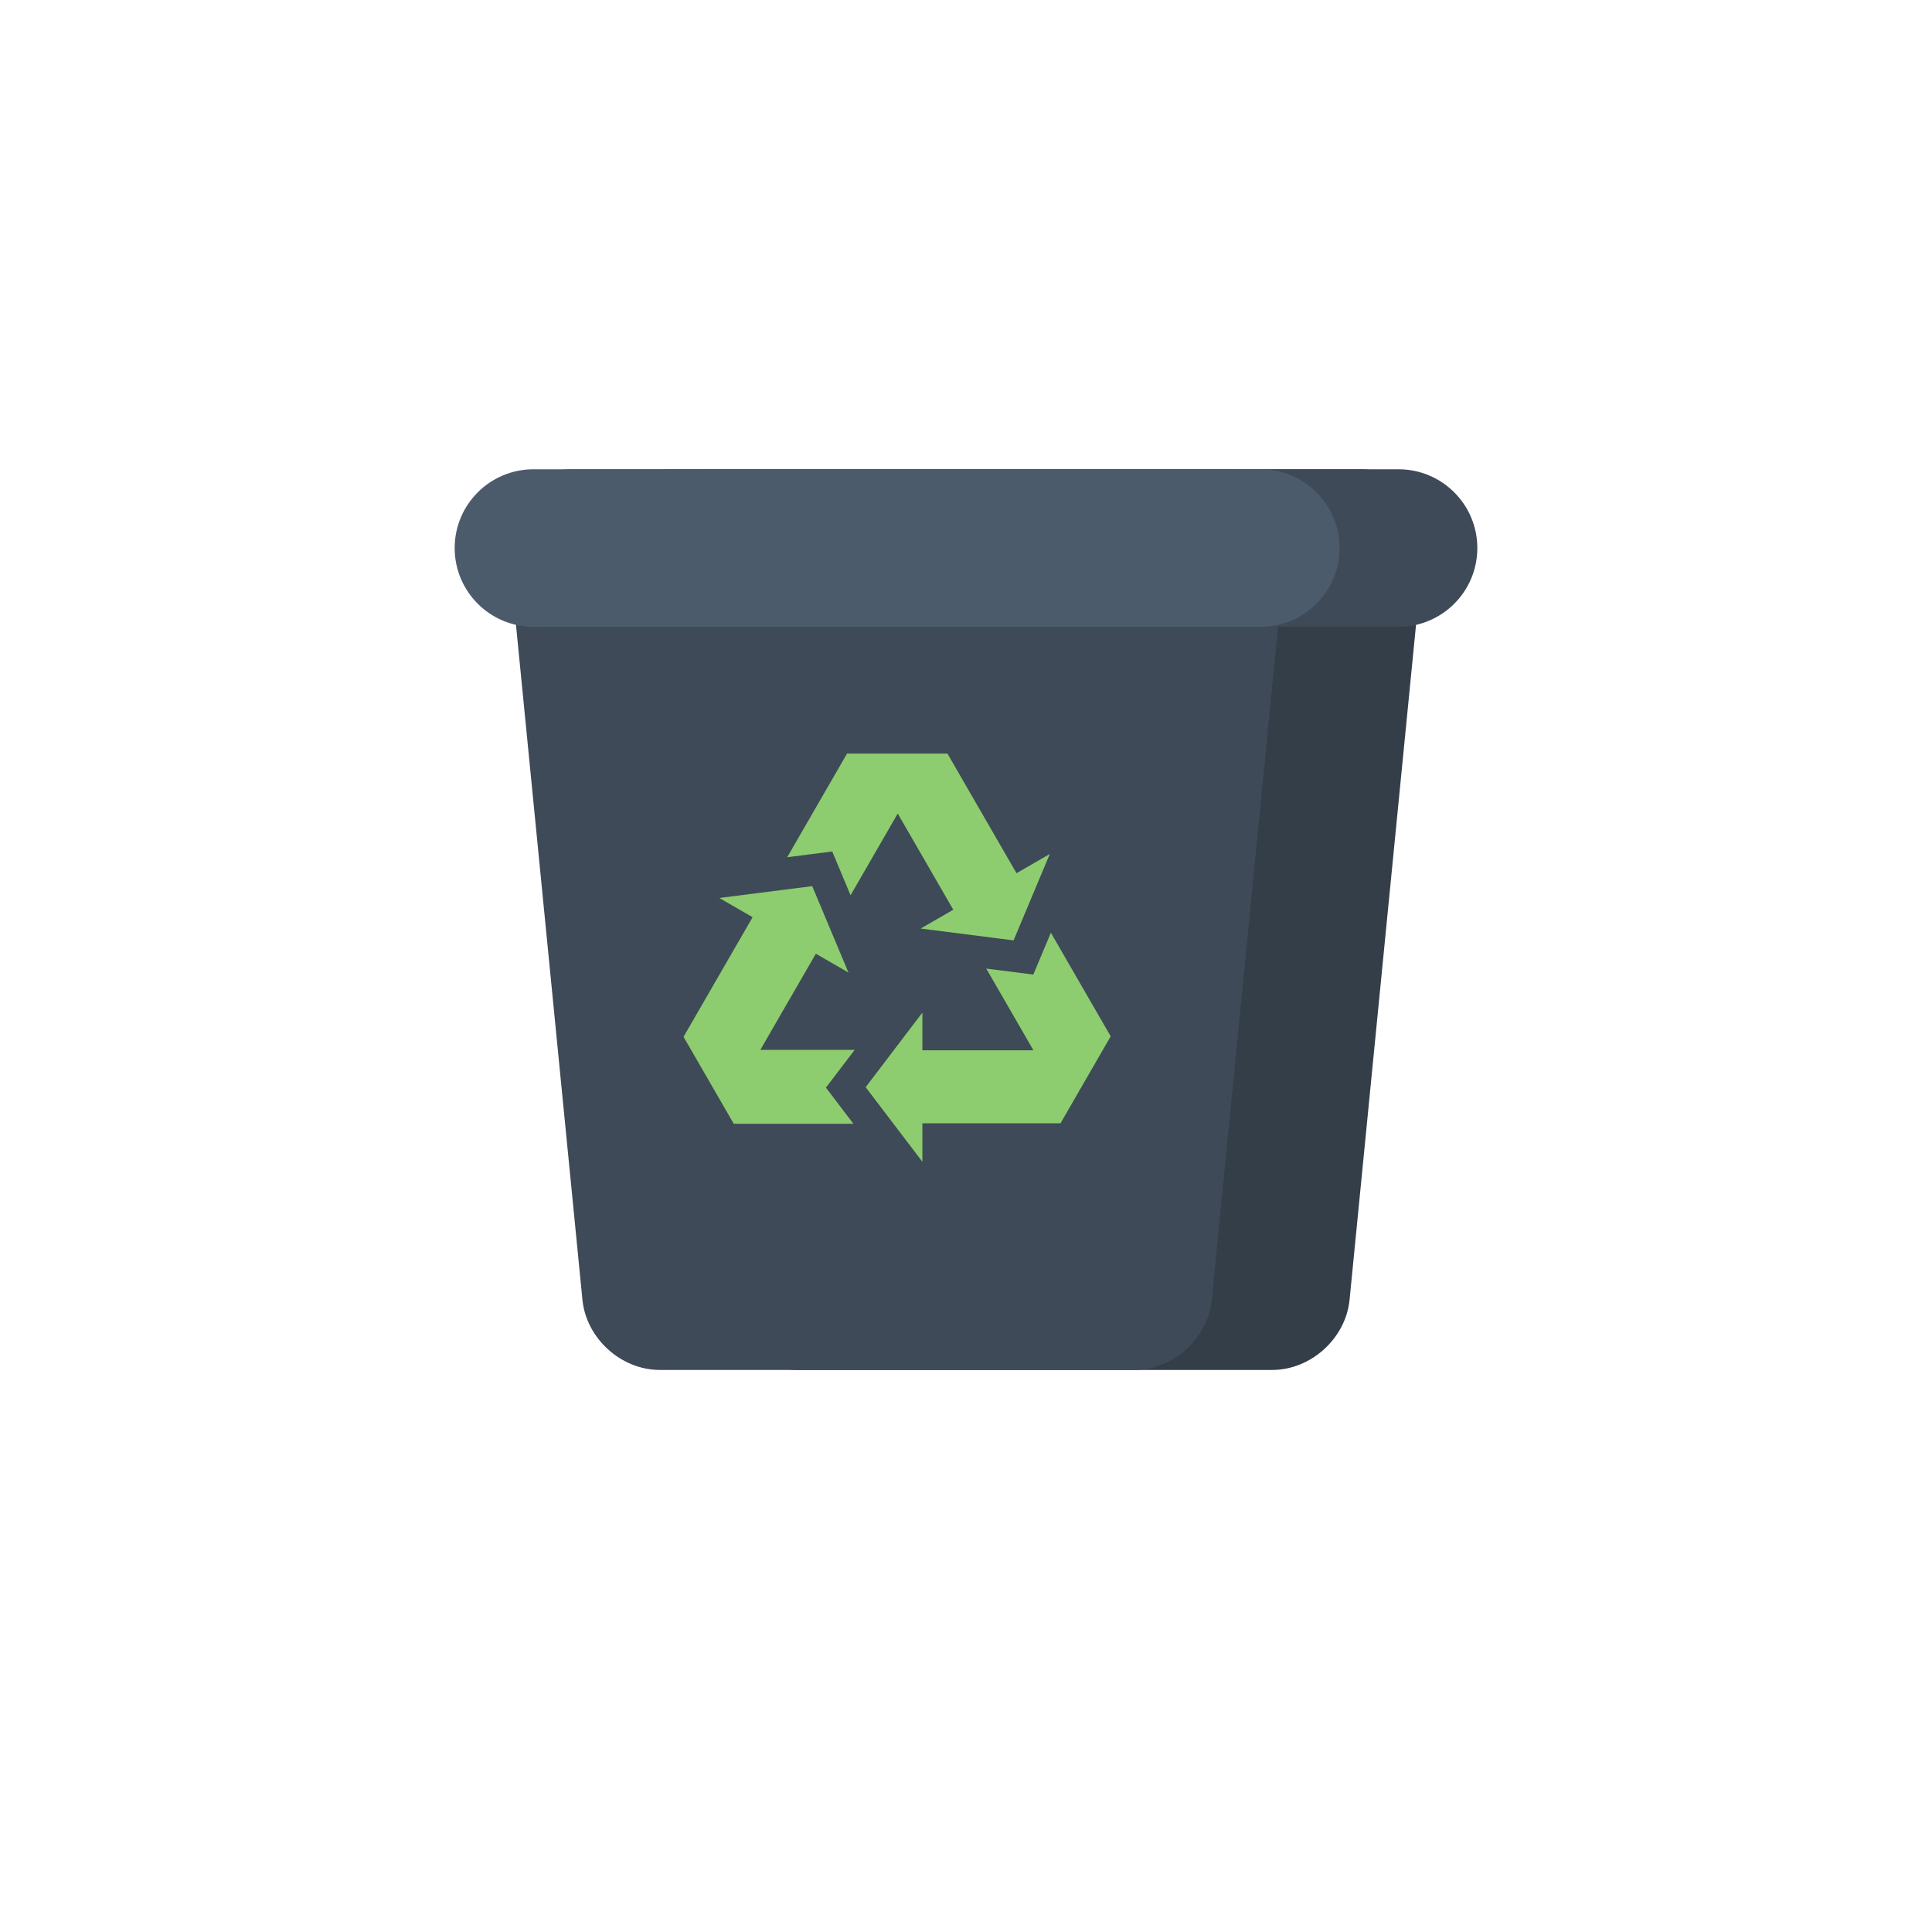
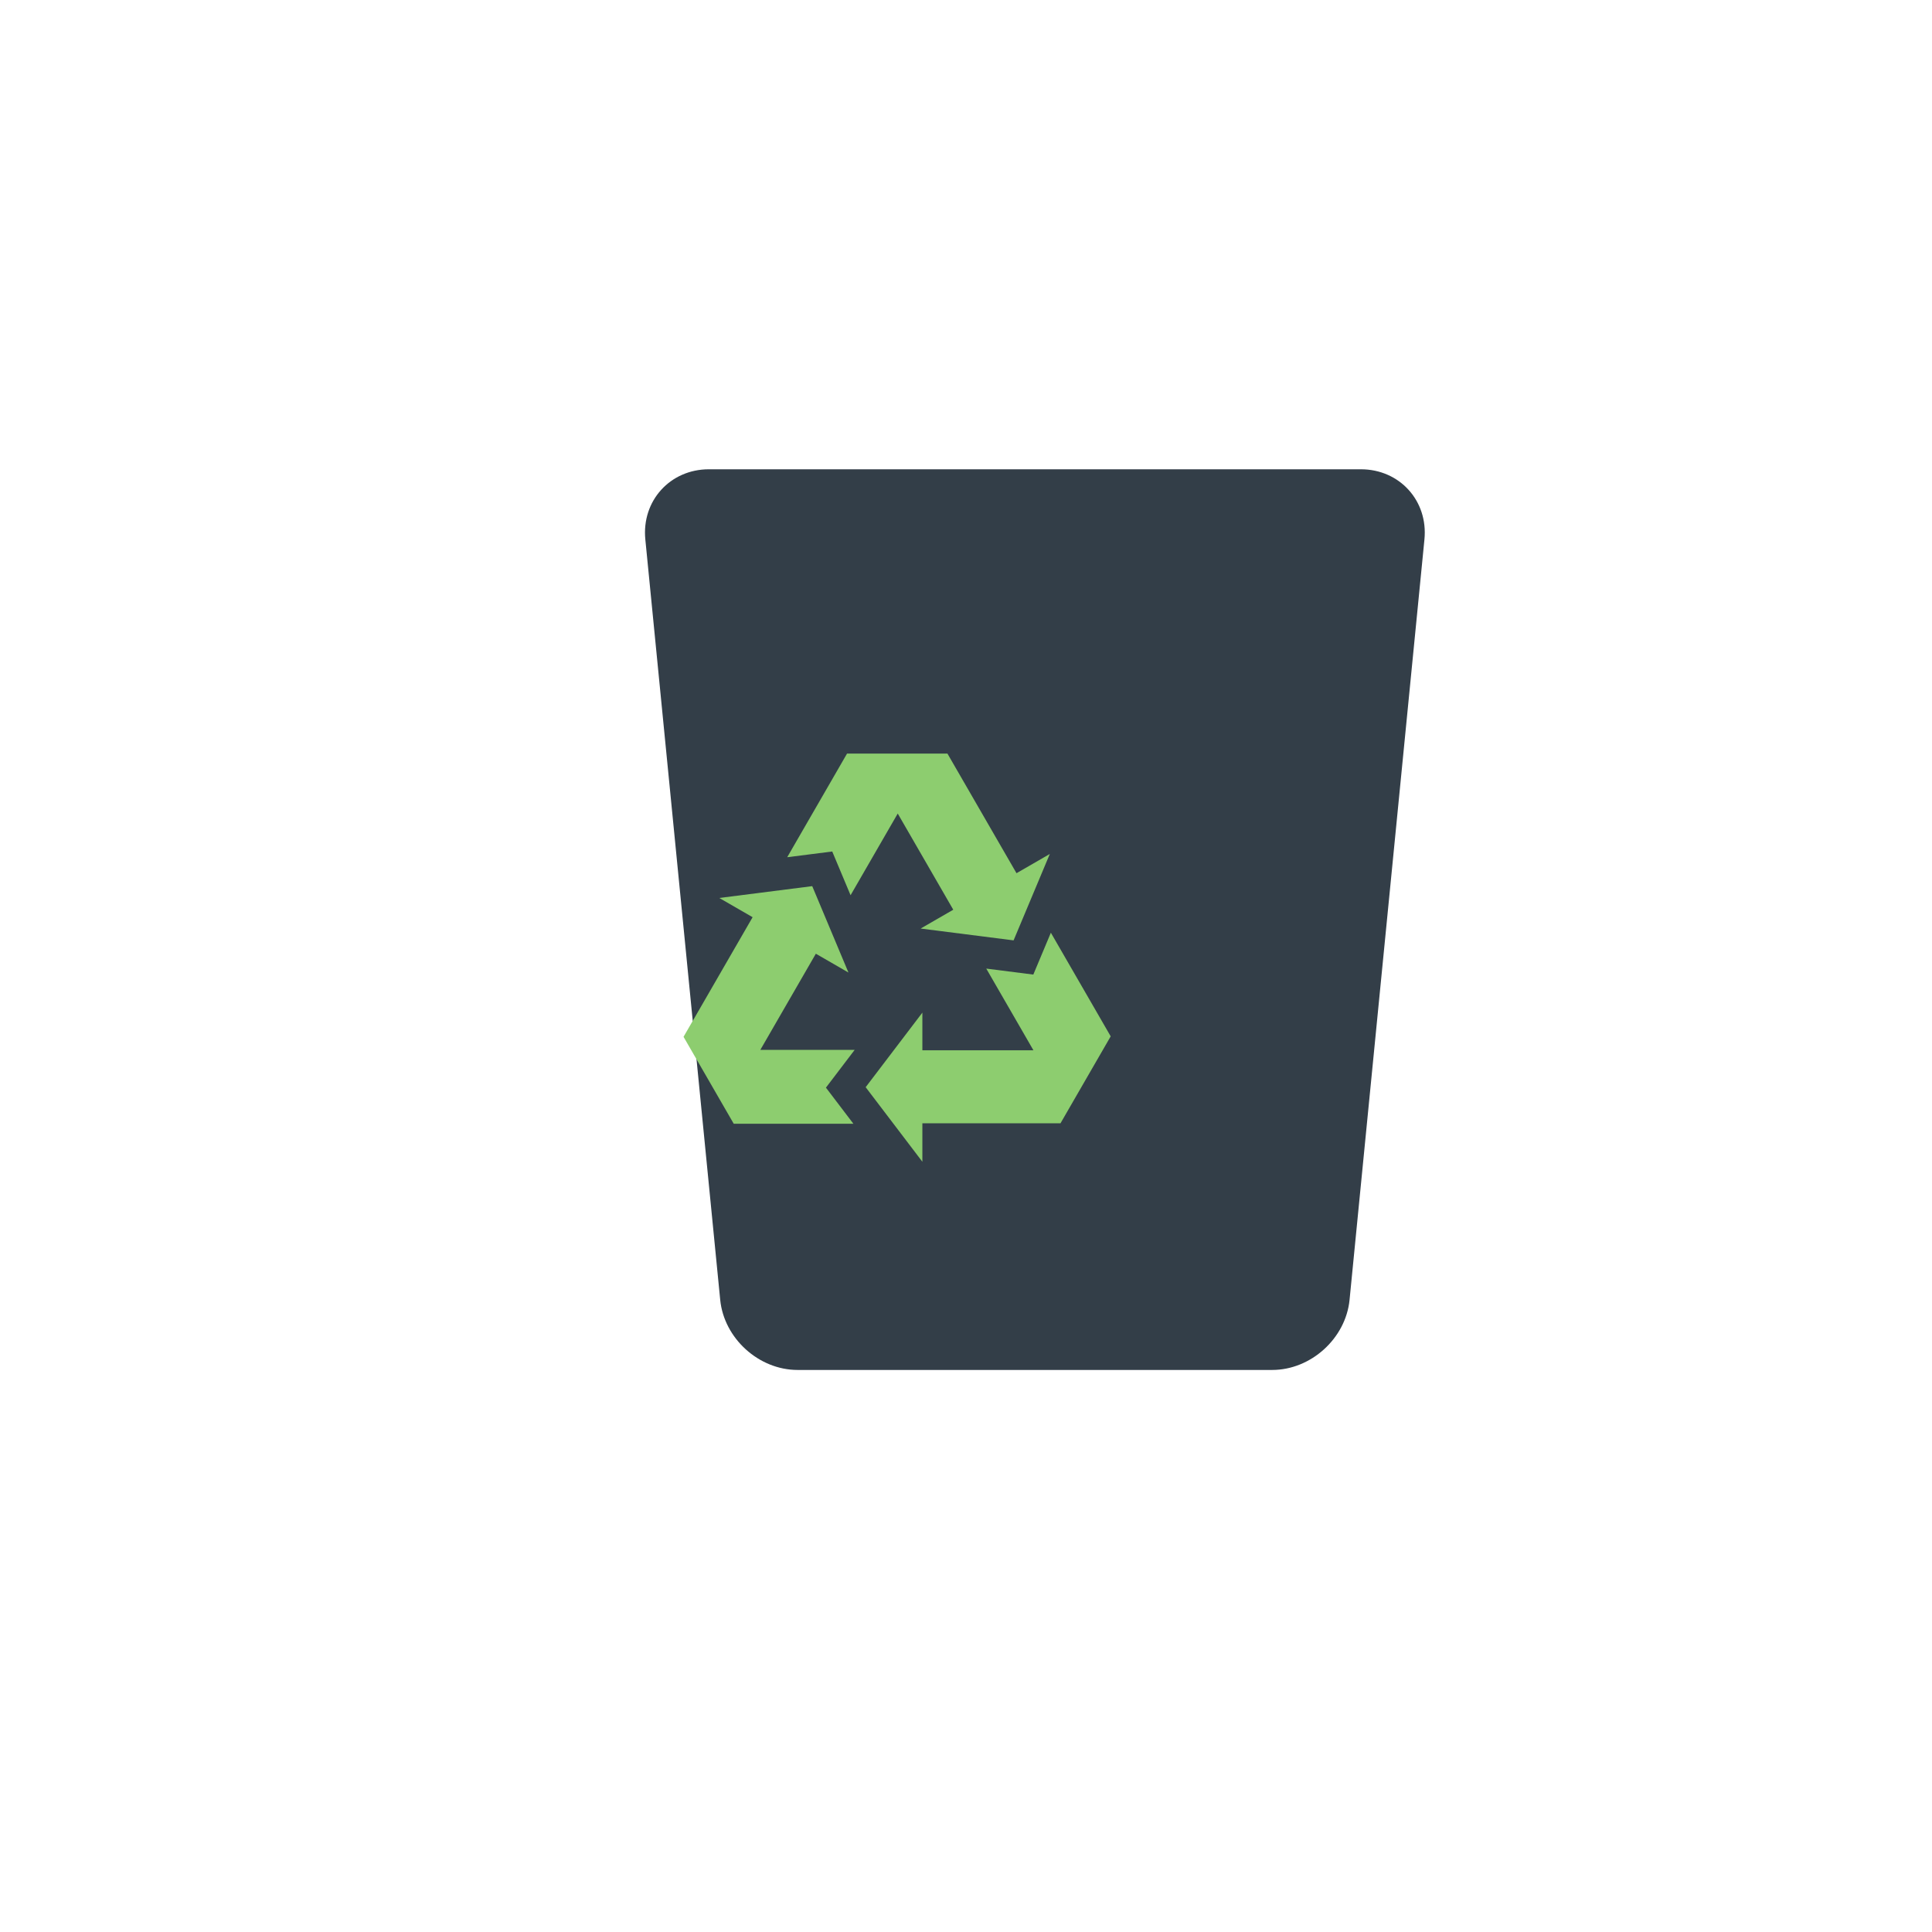
<svg xmlns="http://www.w3.org/2000/svg" id="Livello_1" data-name="Livello 1" width="600" height="600" viewBox="0 0 600 600">
  <g id="SVGRepo_iconCarrier" data-name="SVGRepo iconCarrier">
    <g>
      <g>
        <path d="M419.119,403.67c-1.18,11.98-11.994,21.781-24.029,21.781h-147.395c-12.037,0-22.85-9.801-24.029-21.781l-23.255-236.15c-1.179-11.979,7.705-21.781,19.741-21.781h202.48c12.037,0,20.921,9.801,19.74,21.781l-23.254,236.15Z" style="fill: #333e48; stroke-width: 0px;" />
-         <path d="M434.339,145.74c13.508,0,24.458,10.951,24.458,24.458,0,13.508-10.951,24.458-24.458,24.458h-225.894c-13.507.001-24.458-10.949-24.458-24.458,0-13.507,10.951-24.458,24.458-24.458h225.894Z" style="fill: #3e4a57; stroke-width: 0px;" />
      </g>
      <g>
-         <path d="M376.335,403.67c-1.18,11.98-11.994,21.781-24.029,21.781h-147.395c-12.037,0-22.85-9.801-24.029-21.781l-23.254-236.15c-1.179-11.979,7.705-21.781,19.741-21.781h202.48c12.037,0,20.921,9.801,19.74,21.781l-23.254,236.15Z" style="fill: #3e4a57; stroke-width: 0px;" />
-         <path d="M391.555,145.74c13.508,0,24.458,10.951,24.458,24.458,0,13.508-10.951,24.458-24.458,24.458h-225.894c-13.507.001-24.458-10.949-24.458-24.458,0-13.507,10.951-24.458,24.458-24.458h225.894Z" style="fill: #4c5b6b; stroke-width: 0px;" />
-       </g>
+         </g>
      <g>
        <polygon points="315.684 271.182 294.236 234.033 294.236 234.034 263.057 234.035 263.056 234.034 244.475 266.219 258.458 264.44 264.153 278.022 278.801 252.652 296.046 282.521 285.919 288.368 314.779 292.042 326.028 265.21 315.684 271.182" style="fill: #8dcd6f; stroke-width: 0px;" />
        <polygon points="233.729 284.845 212.28 321.995 212.283 321.994 227.872 348.995 227.872 348.996 265.035 348.996 256.502 337.776 265.419 326.052 236.123 326.052 253.368 296.183 263.495 302.03 252.246 275.199 223.385 278.873 233.729 284.845" style="fill: #8dcd6f; stroke-width: 0px;" />
        <polygon points="286.451 348.851 329.349 348.851 329.345 348.849 344.935 321.847 344.936 321.847 326.355 289.664 320.904 302.664 306.293 300.804 320.94 326.175 286.451 326.175 286.451 314.48 268.84 337.637 286.452 360.794 286.451 348.851" style="fill: #8dcd6f; stroke-width: 0px;" />
      </g>
    </g>
  </g>
</svg>